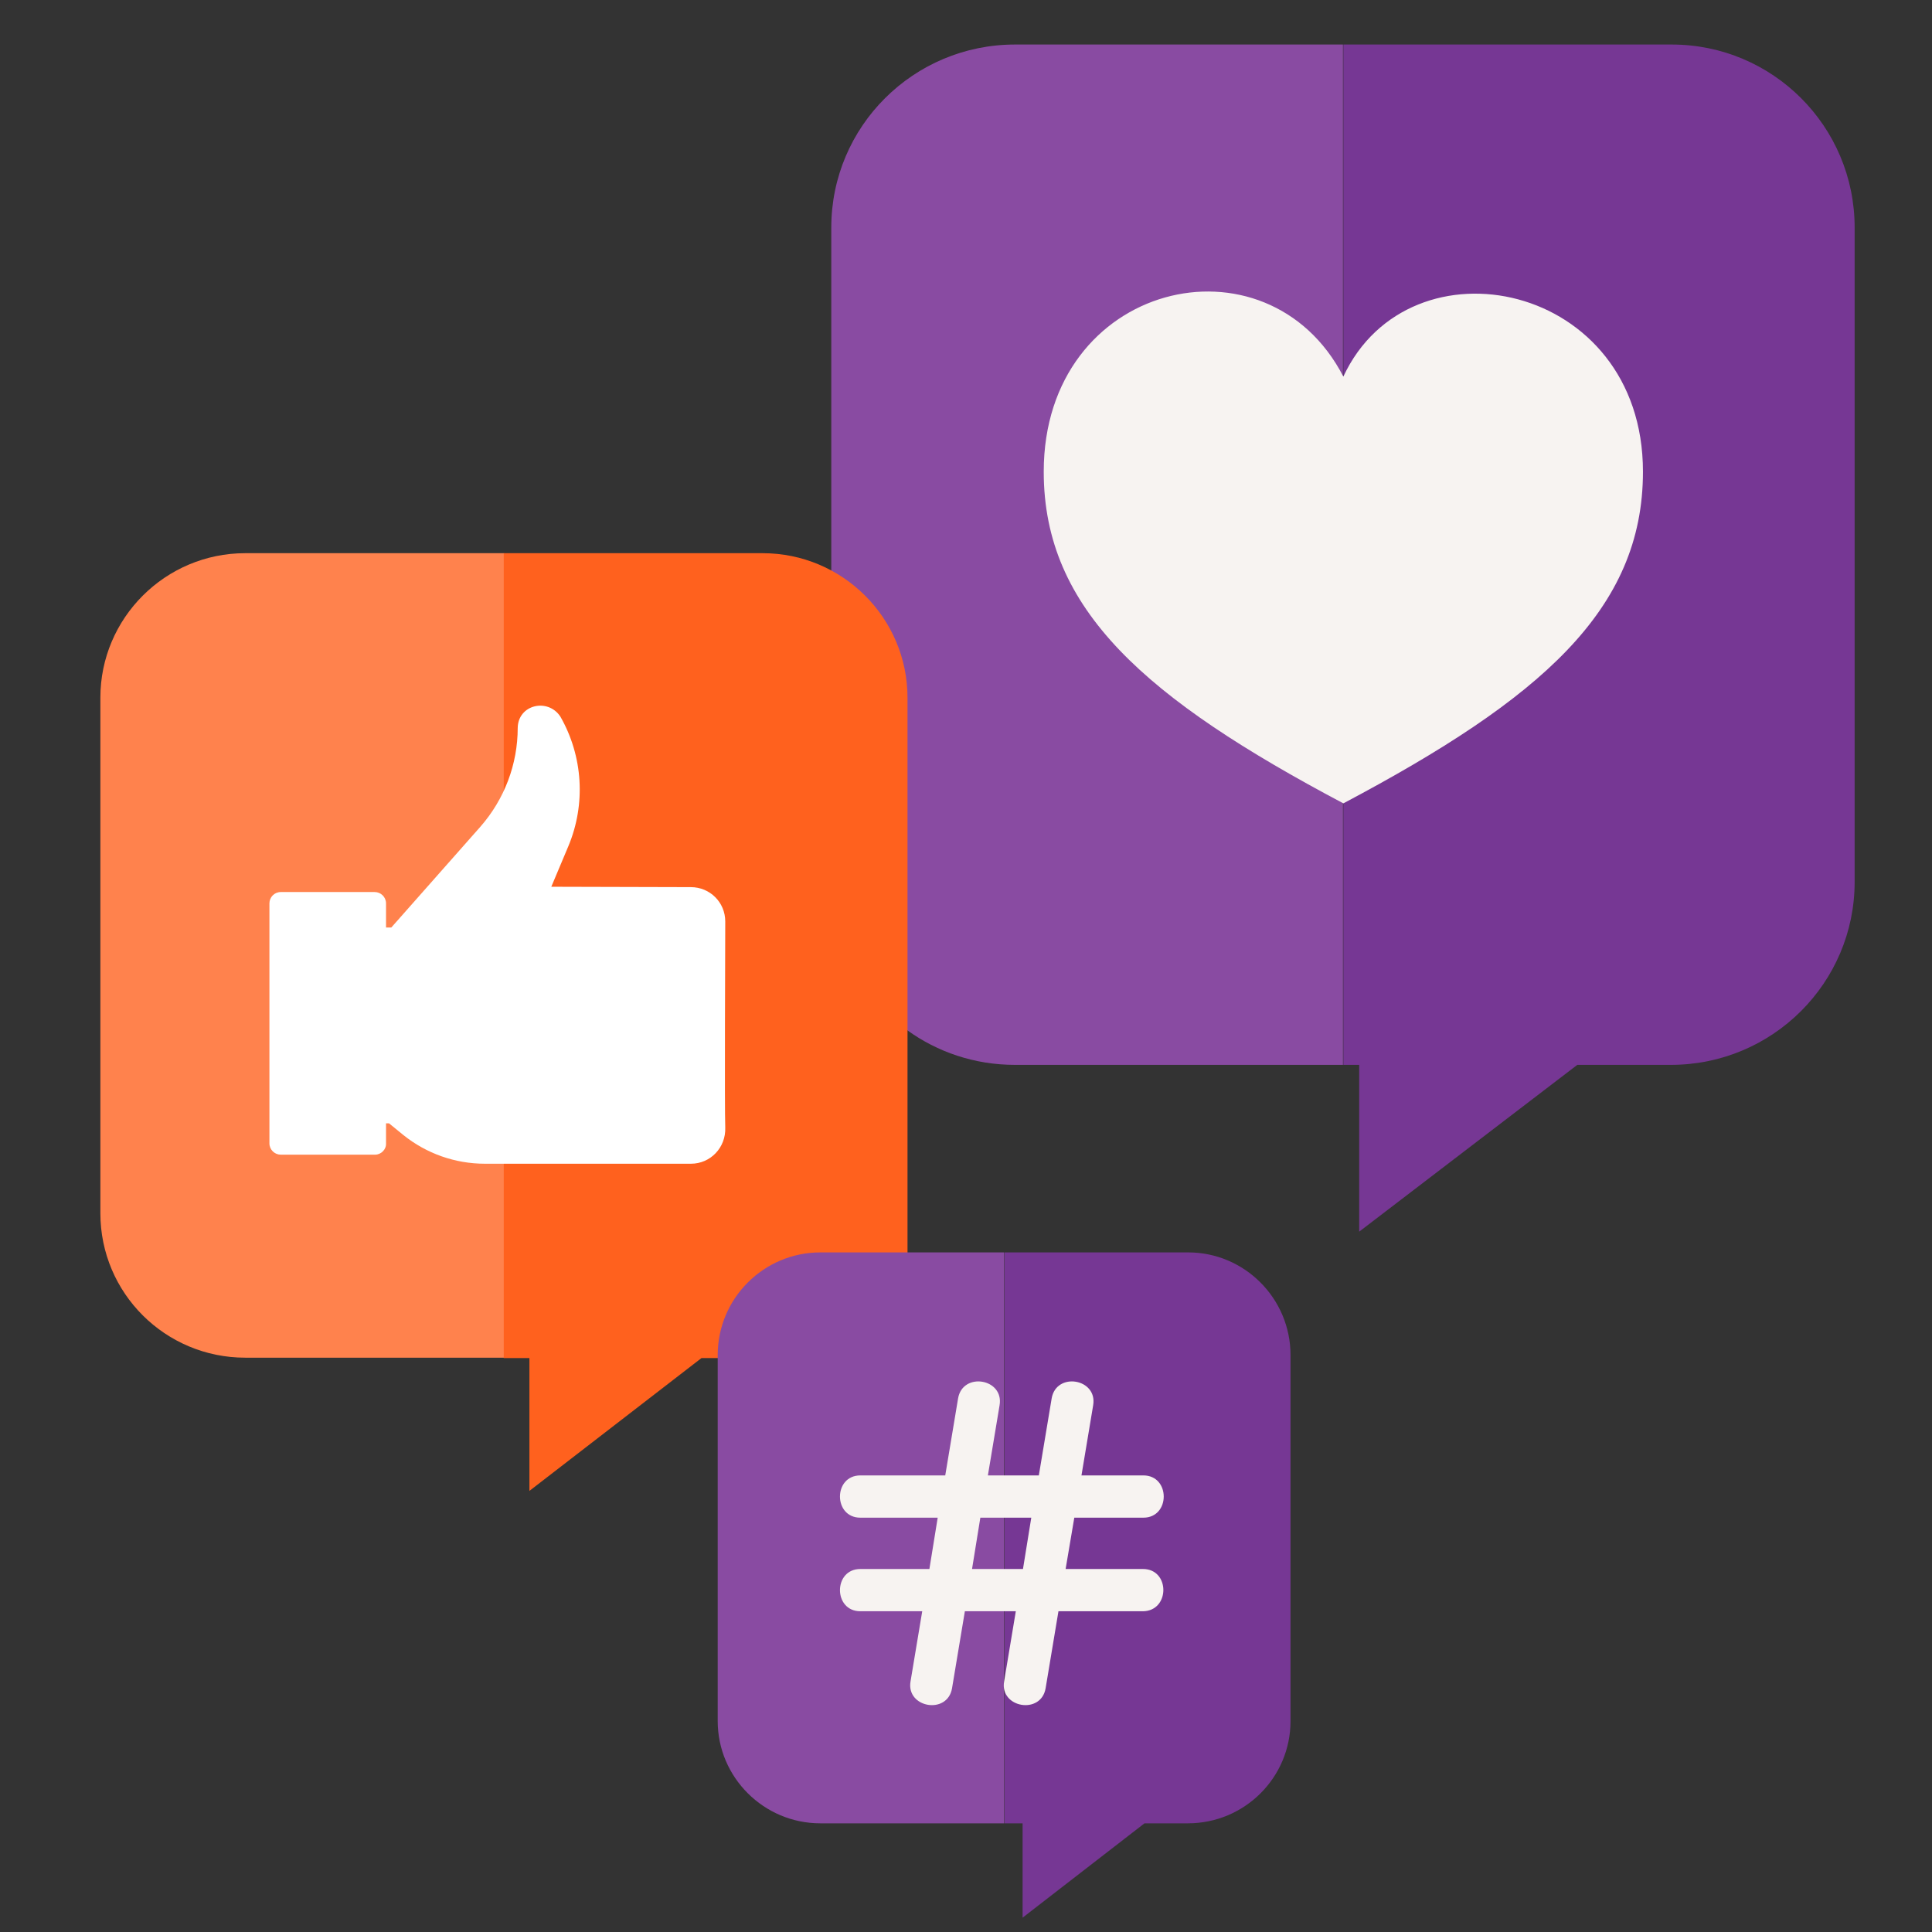
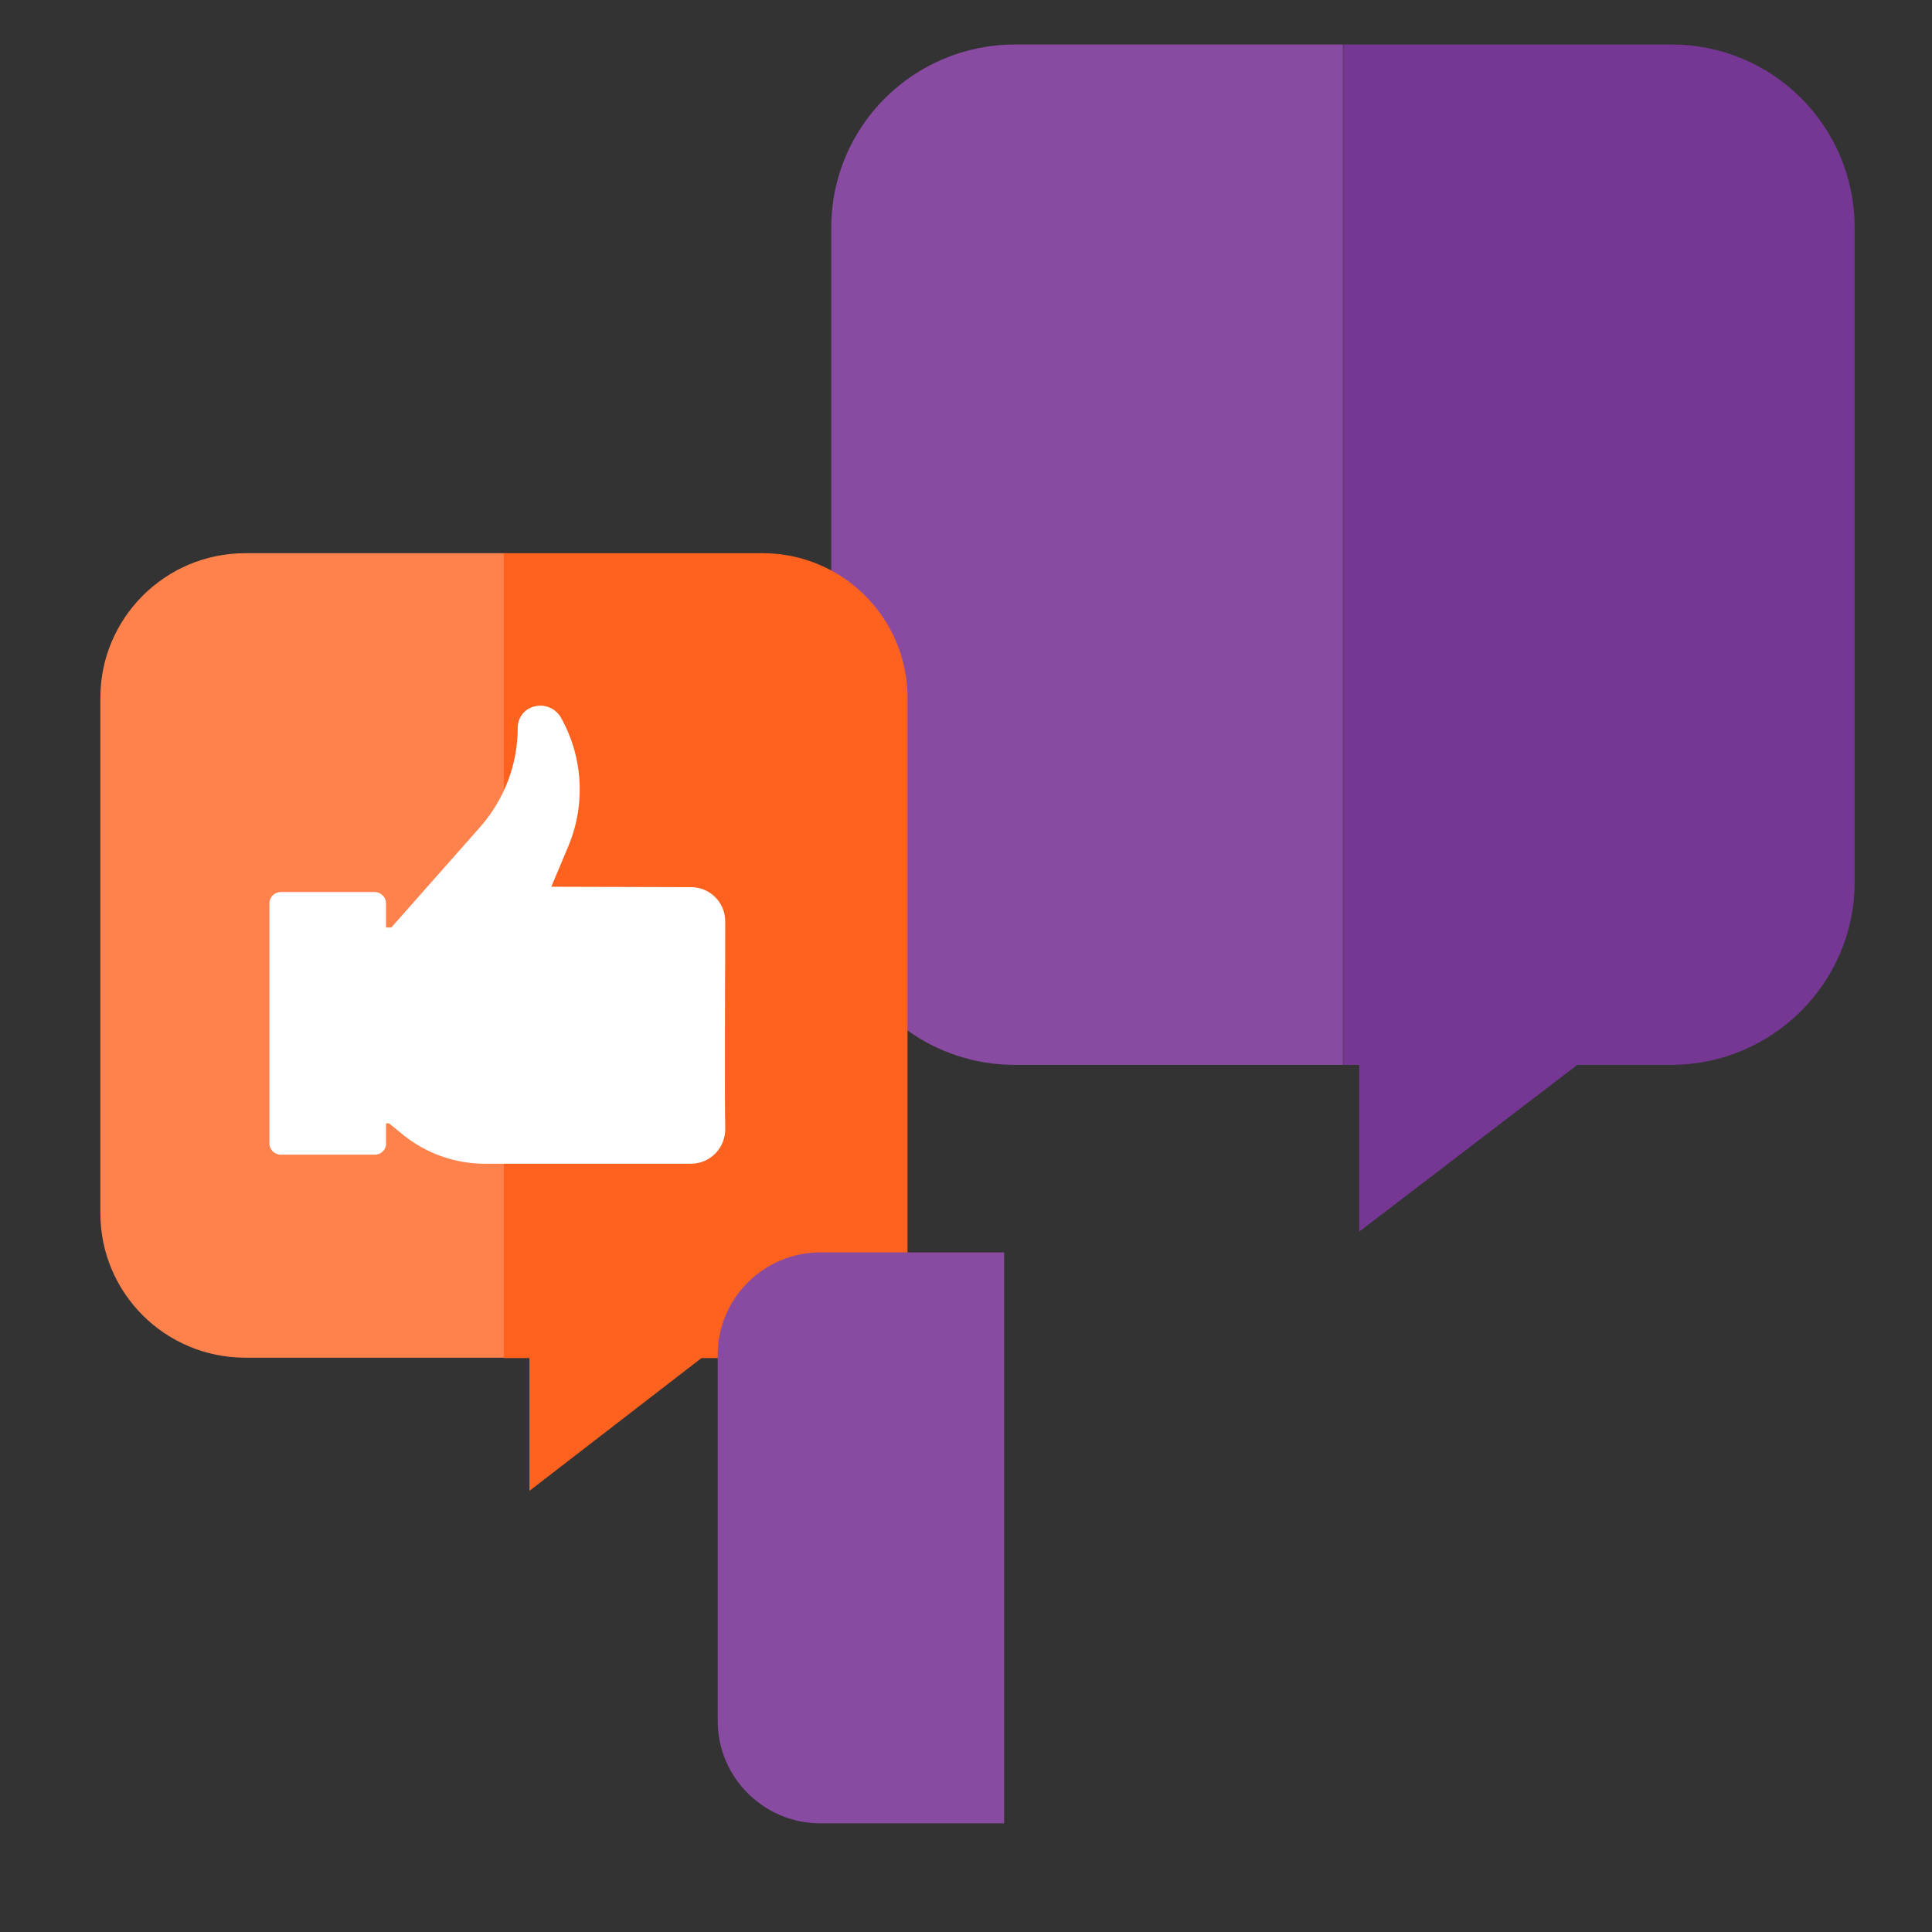
<svg xmlns="http://www.w3.org/2000/svg" id="Capa_1" x="0px" y="0px" width="512px" height="512px" viewBox="0 0 512 512" style="enable-background:new 0 0 512 512;" xml:space="preserve">
  <rect x="0" y="0" width="512" height="512" fill="#333333" stroke="none" />
  <style type="text/css">
	.st0{fill:#894BA2;}
	.st1{fill:#FF824D;}
	.st2{fill:#FF611E;}
	.st3{fill:#763794;}
	.st4{fill:#FFFFFF;}
	.st5{fill:#F7F3F1;}
</style>
  <path class="st0" d="M355.9,11.8v270.4h-87c-10.6,0-20.5-3.4-28.5-9.2h-20.1V60.3c0-26.8,21.8-48.5,48.7-48.5H355.9z" />
  <path class="st3" d="M491.5,60.3v173.4c0,26.8-21.8,48.5-48.7,48.5H418l-57.8,44.2v-44.2h-4.2V11.8h87  C469.8,11.8,491.5,33.5,491.5,60.3z" />
  <path class="st1" d="M133.6,146.6v213.2H65c-21.2,0-38.4-17.1-38.4-38.3V184.9c0-21.1,17.2-38.3,38.4-38.3H133.6z" />
  <path class="st2" d="M240.5,184.9v175h-54.6l-45.6,35.2v-35.2h-6.8V146.6h68.6C223.3,146.6,240.5,163.8,240.5,184.9z" />
-   <path class="st3" d="M342,359.1v97c0,15-12.2,27.1-27.2,27.1h-11.5l-32.3,25v-25h-4.8V331.9h48.7C329.8,331.9,342,344.1,342,359.1z" />
  <path class="st0" d="M266.1,331.9v151.3h-48.7c-15,0-27.2-12.2-27.2-27.1v-97c0-15,12.2-27.2,27.2-27.2H266.1z" />
  <path class="st4" d="M103.1,297.7l3.8,3.1c6.1,4.9,13.7,7.6,21.6,7.6h54.6c5.2,0,9.3-4.3,9.1-9.6c-0.2-4.9,0-49.5,0-54.6  s-4.1-9.1-9.1-9.1l-37-0.1l4.5-10.7c4.7-11.2,3.9-23.9-2.1-34.4c-3.3-5-11.2-3.2-11.3,3c0,9.6-3.5,18.9-9.9,26.2l-23.6,26.7h-8.6  v51.8L103.1,297.7L103.1,297.7z" />
  <path class="st4" d="M99.4,306H74.4c-1.6,0-3-1.3-3-3v-63.6c0-1.6,1.3-3,3-3h24.9c1.6,0,3,1.3,3,3V303C102.4,304.6,101,306,99.4,306  z" />
-   <path class="st5" d="M302.9,415.8h-20.5l2.3-13.6h18.3c7.2,0,7.2-11.2,0-11.2h-16.4l3.1-18.6c1.2-7.1-9.8-8.9-11-1.8l-3.4,20.4  h-13.5l3.1-18.6c1.2-7.1-9.8-8.9-11-1.8l-3.4,20.4H228c-7.2,0-7.2,11.2,0,11.2h20.5l-2.2,13.6H228c-7.2,0-7.2,11.2,0,11.2h16.4  l-3.1,18.6c-1.2,7,9.8,8.9,11,1.8l3.4-20.4h13.5l-3.1,18.6c-1.2,7,9.8,8.9,11,1.8l3.4-20.4h22.4  C310.1,426.9,310.1,415.8,302.9,415.8L302.9,415.8z M271.1,415.8h-13.5l2.2-13.6h13.5L271.1,415.8z" />
-   <path class="st5" d="M356,212.9c52.3-27.7,79.4-51.3,79.4-87.9c0-50.4-61.8-63-79.4-25.2c-20.2-39.1-79.4-25.2-79.4,25.2  C276.6,161.6,303.7,185.2,356,212.9L356,212.9z" />
</svg>